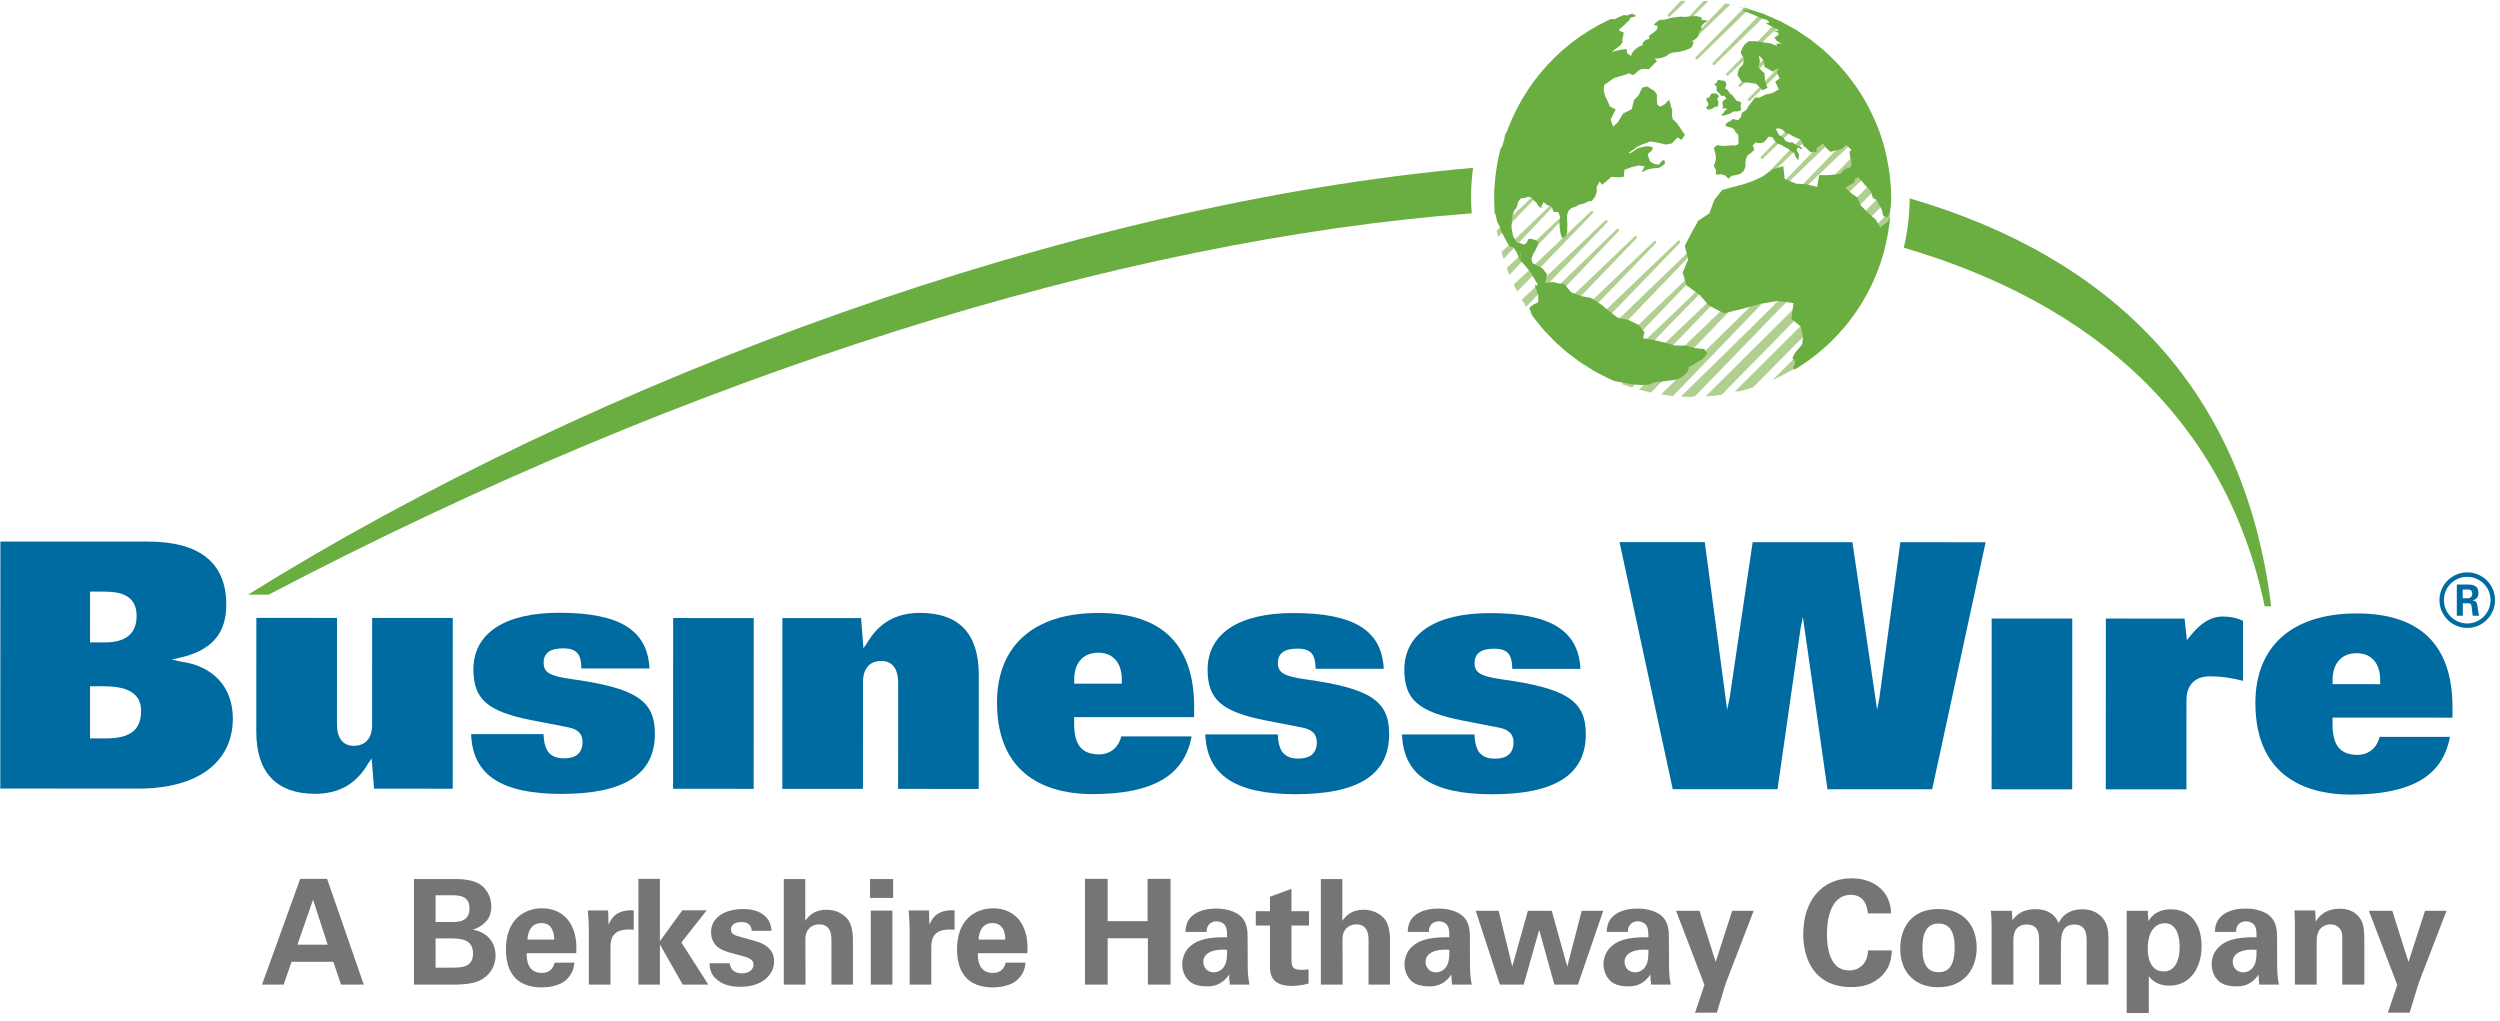
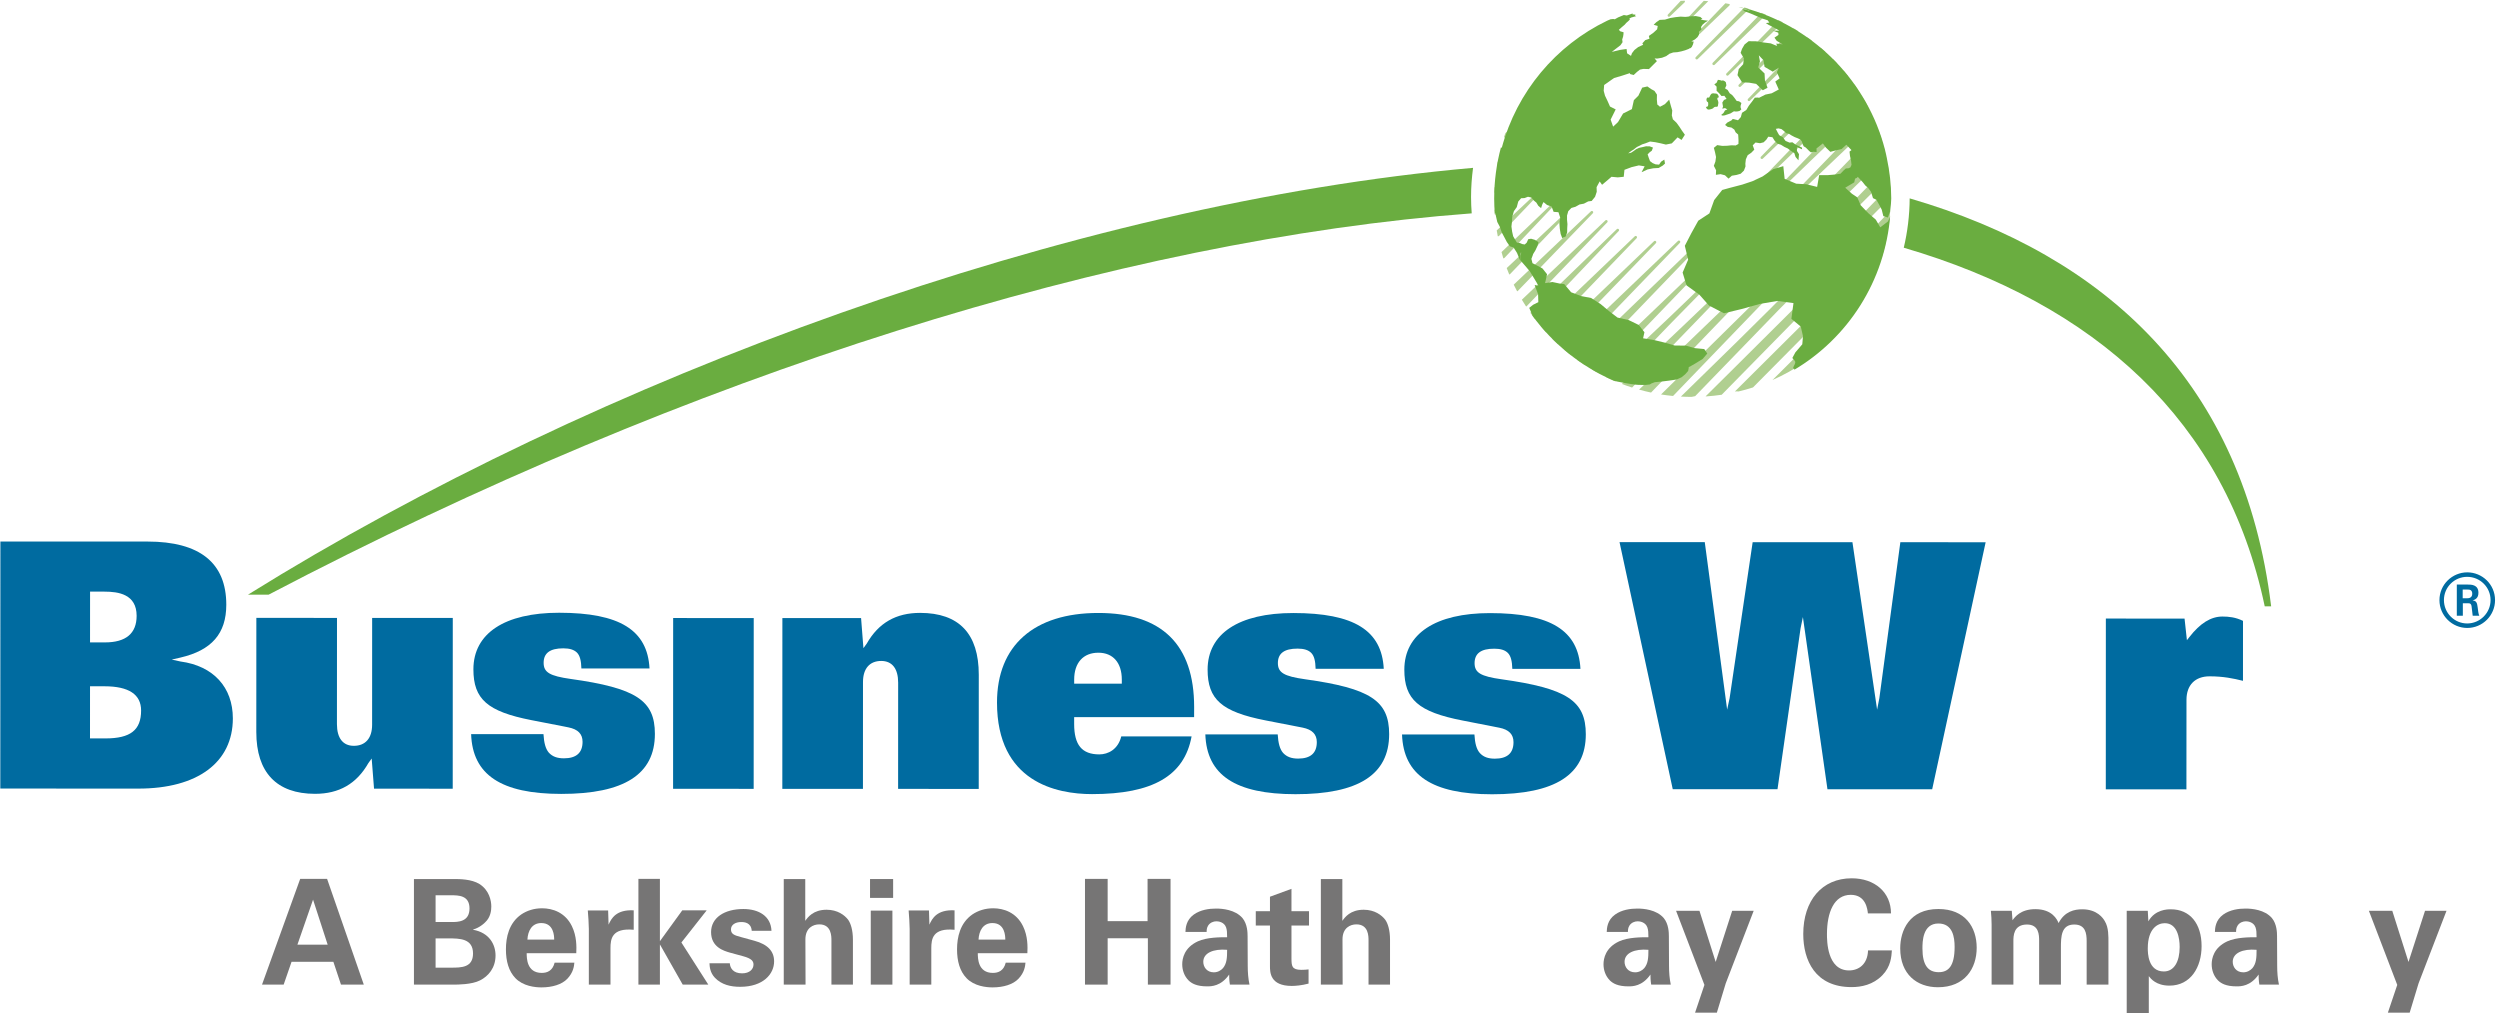
<svg xmlns="http://www.w3.org/2000/svg" xmlns:ns1="http://www.bohemiancoding.com/sketch/ns" width="213px" height="87px" viewBox="0 0 213 87" version="1.1">
  <title>Logo</title>
  <desc>Created with Sketch.</desc>
  <defs />
  <g id="Icons" stroke="none" stroke-width="1" fill="none" fill-rule="evenodd" ns1:type="MSPage">
    <g id="Logo" ns1:type="MSArtboardGroup">
      <g id="Logo-Color" ns1:type="MSLayerGroup">
        <path d="M15.383,56.36 L14.631,56.197 L15.369,56.026 C18.037,55.406 19.279,53.975 19.28,51.524 C19.281,47.953 17.022,46.142 12.567,46.14 C12.567,46.14 0.306,46.136 0.034,46.136 L0.026,67.184 C0.297,67.184 11.791,67.189 11.791,67.189 C16.829,67.191 19.838,64.955 19.839,61.211 C19.839,58.55 18.174,56.736 15.383,56.36 L15.383,56.36 Z M7.674,50.405 L8.904,50.407 C10.08,50.407 11.641,50.622 11.641,52.468 C11.639,53.971 10.729,54.735 8.933,54.733 L7.671,54.733 L7.674,50.405 L7.674,50.405 Z M8.988,62.913 L7.668,62.911 L7.67,58.47 L8.9,58.471 C10.974,58.471 12.022,59.166 12.022,60.535 C12.022,62.203 11.115,62.913 8.988,62.913 L8.988,62.913 Z" id="Fill-1" fill="#006BA0" ns1:type="MSShapeGroup" />
        <path d="M26.838,67.634 C28.892,67.634 30.378,66.78 31.385,65.017 L31.667,64.625 C31.667,64.625 31.849,66.969 31.868,67.196 C32.109,67.196 38.311,67.198 38.572,67.198 C38.572,66.927 38.577,52.919 38.577,52.649 C38.316,52.649 31.97,52.647 31.707,52.647 C31.707,52.916 31.704,61.753 31.704,61.753 C31.703,62.892 31.136,63.545 30.146,63.544 C29.219,63.544 28.707,62.887 28.707,61.692 C28.707,61.692 28.712,52.915 28.712,52.646 C28.449,52.646 22.104,52.643 21.841,52.643 C21.841,52.914 21.837,62.369 21.837,62.369 C21.837,65.811 23.566,67.632 26.838,67.634" id="Fill-2" fill="#006BA0" ns1:type="MSShapeGroup" />
        <path d="M47.811,67.641 C53.185,67.644 55.796,65.971 55.797,62.528 C55.799,59.673 54.189,58.623 48.622,57.846 C46.834,57.593 46.317,57.286 46.318,56.469 C46.319,55.639 46.867,55.238 47.991,55.238 C48.531,55.238 48.901,55.353 49.156,55.601 C49.408,55.854 49.518,56.294 49.534,56.954 C49.768,56.954 55.048,56.956 55.339,56.956 C55.169,53.682 52.795,52.209 47.642,52.206 C42.999,52.204 40.335,53.961 40.334,57.026 C40.333,59.569 41.533,60.622 45.268,61.354 L48.025,61.89 L48.43,61.972 C49.242,62.132 49.636,62.536 49.634,63.204 C49.634,64.137 49.1,64.609 48.05,64.609 C47.468,64.609 47.071,64.461 46.761,64.127 C46.485,63.808 46.346,63.29 46.304,62.547 C46.077,62.547 40.427,62.546 40.14,62.546 C40.257,66.013 42.693,67.639 47.811,67.641" id="Fill-3" fill="#006BA0" ns1:type="MSShapeGroup" />
        <path d="M64.213,67.209 C64.213,66.939 64.218,52.93 64.218,52.659 C63.957,52.659 57.616,52.656 57.353,52.656 C57.353,52.927 57.347,66.936 57.347,67.206 C57.61,67.206 63.953,67.209 64.213,67.209" id="Fill-4" fill="#006BA0" ns1:type="MSShapeGroup" />
        <path d="M75.084,56.313 C76.013,56.315 76.524,56.971 76.523,58.164 C76.523,58.164 76.519,66.944 76.519,67.213 C76.782,67.213 83.127,67.216 83.388,67.216 C83.388,66.946 83.392,57.487 83.392,57.487 C83.393,53.993 81.712,52.22 78.392,52.218 C76.339,52.218 74.851,53.072 73.848,54.833 L73.564,55.224 C73.564,55.224 73.382,52.89 73.364,52.662 C73.123,52.662 66.921,52.659 66.659,52.659 C66.659,52.93 66.654,66.939 66.654,67.21 C66.915,67.21 73.262,67.211 73.523,67.211 C73.523,66.942 73.527,58.104 73.527,58.104 C73.529,56.963 74.095,56.312 75.084,56.313" id="Fill-5" fill="#006BA0" ns1:type="MSShapeGroup" />
        <path d="M95.532,62.739 C95.26,63.856 94.405,64.274 93.664,64.274 C92.18,64.274 91.518,63.475 91.518,61.684 L91.518,61.097 C91.518,61.097 101.469,61.101 101.738,61.102 C101.738,60.897 101.741,60.24 101.741,60.24 C101.742,54.923 98.995,52.225 93.582,52.225 C88.095,52.221 84.946,55.002 84.945,59.849 C84.941,66.641 90.017,67.657 93.044,67.658 C98.219,67.66 100.911,66.09 101.523,62.74 C101.191,62.74 95.71,62.739 95.532,62.739 L95.532,62.739 Z M91.52,57.902 C91.52,56.467 92.291,55.611 93.582,55.611 C94.833,55.611 95.578,56.467 95.578,57.902 L95.578,58.25 L91.52,58.249 L91.52,57.902 L91.52,57.902 Z" id="Fill-6" fill="#006BA0" ns1:type="MSShapeGroup" />
        <path d="M110.371,67.665 C115.743,67.669 118.354,65.995 118.356,62.55 C118.356,59.697 116.744,58.646 111.177,57.87 C109.392,57.617 108.876,57.308 108.876,56.492 C108.876,55.664 109.423,55.262 110.549,55.262 C111.092,55.262 111.464,55.376 111.715,55.625 C111.967,55.88 112.074,56.309 112.09,56.979 C112.321,56.979 117.603,56.98 117.896,56.98 C117.729,53.705 115.353,52.232 110.196,52.23 C105.553,52.229 102.889,53.984 102.888,57.05 C102.888,59.593 104.088,60.645 107.823,61.378 L110.604,61.919 L110.987,61.994 C111.797,62.157 112.192,62.561 112.192,63.228 C112.192,64.16 111.658,64.633 110.607,64.632 C110.03,64.632 109.633,64.484 109.32,64.149 C109.044,63.834 108.904,63.313 108.861,62.571 C108.635,62.571 102.984,62.568 102.695,62.568 C102.813,66.037 105.25,67.663 110.371,67.665" id="Fill-7" fill="#006BA0" ns1:type="MSShapeGroup" />
        <path d="M127.128,67.672 C132.498,67.673 135.111,66.001 135.111,62.559 C135.112,59.702 133.501,58.653 127.939,57.875 C126.152,57.624 125.634,57.316 125.634,56.499 C125.637,55.67 126.183,55.267 127.311,55.269 C127.853,55.269 128.221,55.383 128.47,55.631 C128.722,55.886 128.832,56.326 128.849,56.985 C129.082,56.985 134.361,56.986 134.654,56.986 C134.484,53.712 132.109,52.239 126.954,52.236 C122.313,52.235 119.649,53.992 119.649,57.056 C119.648,59.6 120.85,60.652 124.59,61.384 L127.745,62.002 C128.555,62.161 128.953,62.566 128.95,63.234 C128.95,64.168 128.417,64.639 127.362,64.639 C126.781,64.639 126.385,64.491 126.08,64.157 C125.8,63.838 125.664,63.331 125.621,62.577 C125.393,62.577 119.742,62.575 119.453,62.575 C119.574,66.043 122.008,67.67 127.128,67.672" id="Fill-8" fill="#006BA0" ns1:type="MSShapeGroup" />
        <path d="M161.91,46.196 C161.878,46.433 160.12,59.487 160.12,59.487 L159.93,60.462 C159.93,60.462 157.862,46.43 157.827,46.196 C157.597,46.196 149.556,46.193 149.327,46.193 C149.293,46.426 147.363,59.484 147.363,59.484 L147.153,60.461 C147.153,60.461 145.277,46.428 145.246,46.191 C145.016,46.191 138.307,46.188 137.983,46.188 C138.053,46.518 142.469,67.024 142.518,67.239 C142.732,67.239 151.212,67.242 151.443,67.242 C151.478,67.007 153.408,53.535 153.408,53.535 L153.607,52.573 C153.607,52.573 155.667,67.01 155.699,67.243 C155.931,67.243 164.406,67.246 164.622,67.246 C164.668,67.032 169.109,46.531 169.177,46.2 C168.855,46.2 162.139,46.196 161.91,46.196" id="Fill-9" fill="#006BA0" ns1:type="MSShapeGroup" />
-         <path d="M176.552,67.251 C176.552,66.981 176.558,52.971 176.558,52.701 C176.298,52.701 169.954,52.698 169.691,52.698 C169.691,52.969 169.685,66.978 169.685,67.248 C169.947,67.248 176.294,67.251 176.552,67.251" id="Fill-10" fill="#006BA0" ns1:type="MSShapeGroup" />
        <path d="M188.257,57.623 C189.427,57.623 190.276,57.802 191.102,58.006 C191.102,57.69 191.104,53.08 191.104,52.898 C190.471,52.587 189.888,52.529 189.351,52.529 C188.37,52.529 187.451,53.099 186.536,54.276 L186.325,54.546 C186.325,54.546 186.146,52.917 186.124,52.705 C185.89,52.705 179.681,52.701 179.419,52.701 C179.419,52.973 179.414,66.981 179.414,67.251 C179.675,67.254 186.022,67.254 186.283,67.254 C186.283,66.986 186.288,59.623 186.288,59.623 C186.288,58.369 187.023,57.622 188.257,57.623" id="Fill-11" fill="#006BA0" ns1:type="MSShapeGroup" />
-         <path d="M202.745,62.778 C202.473,63.896 201.618,64.315 200.878,64.315 C199.394,64.315 198.733,63.516 198.733,61.724 L198.733,61.138 C198.733,61.138 208.683,61.141 208.951,61.143 C208.951,60.937 208.954,60.281 208.954,60.281 C208.955,54.963 206.211,52.267 200.793,52.265 C195.309,52.263 192.161,55.042 192.159,59.89 C192.158,66.682 197.229,67.698 200.252,67.7 C205.429,67.701 208.12,66.13 208.734,62.781 C208.406,62.781 202.922,62.778 202.745,62.778 L202.745,62.778 Z M198.736,57.942 C198.736,56.507 199.503,55.653 200.792,55.653 C202.043,55.653 202.793,56.508 202.793,57.943 L202.793,58.291 L198.736,58.29 L198.736,57.942 L198.736,57.942 Z" id="Fill-12" fill="#006BA0" ns1:type="MSShapeGroup" />
        <path d="M125.504,14.301 C91.275,17.316 50.908,32.12 21.129,50.665 L22.887,50.665 C58.877,31.804 95.388,20.424 125.389,18.178 C125.355,17.719 125.334,17.257 125.334,16.789 C125.334,15.945 125.396,15.116 125.504,14.301" id="Fill-13" fill="#6AAD40" ns1:type="MSShapeGroup" />
        <path d="M162.704,16.901 C162.696,18.348 162.521,19.754 162.201,21.105 C178.485,25.873 189.633,35.846 192.955,51.66 L193.502,51.658 C191.19,32.713 179.515,21.806 162.704,16.901" id="Fill-14" fill="#6AAD40" ns1:type="MSShapeGroup" />
        <path d="M147.099,6.416 C147.142,6.461 147.214,6.461 147.257,6.416 L151.856,1.954 C151.872,1.938 151.88,1.92 151.888,1.898 C151.766,1.837 151.644,1.771 151.523,1.714 L147.097,6.254 C147.051,6.299 147.054,6.372 147.099,6.416 L147.099,6.416 Z M148.147,7.375 C148.191,7.419 148.263,7.419 148.309,7.376 L153.182,2.691 C153.195,2.68 153.195,2.662 153.198,2.648 C153.072,2.567 152.942,2.488 152.814,2.409 L148.147,7.214 C148.101,7.258 148.101,7.331 148.147,7.375 L148.147,7.375 Z M148.933,8.583 C148.979,8.627 149.049,8.627 149.093,8.583 L154.368,3.491 C154.376,3.484 154.373,3.473 154.379,3.464 C154.254,3.367 154.124,3.275 153.995,3.185 L148.933,8.421 C148.889,8.467 148.889,8.539 148.933,8.583 L148.933,8.583 Z M144.673,2.873 C144.718,2.917 144.789,2.918 144.835,2.875 L147.353,0.458 C147.383,0.431 147.376,0.385 147.36,0.345 C147.242,0.322 147.124,0.3 147.004,0.28 L144.672,2.71 C144.626,2.758 144.631,2.829 144.673,2.873 L144.673,2.873 Z M142.275,1.397 L143.525,0.203 C143.557,0.17 143.569,0.119 143.551,0.075 C143.547,0.067 143.54,0.063 143.537,0.059 C143.424,0.063 143.31,0.067 143.195,0.074 L142.111,1.235 C142.066,1.281 142.071,1.353 142.115,1.397 C142.159,1.44 142.228,1.44 142.275,1.397 L142.275,1.397 Z M149.566,9.982 C149.609,10.029 149.681,10.029 149.726,9.984 L155.509,4.417 C155.514,4.414 155.514,4.407 155.515,4.404 C155.391,4.289 155.26,4.18 155.13,4.068 L149.566,9.822 C149.521,9.867 149.521,9.94 149.566,9.982 L149.566,9.982 Z M144.478,5.029 C144.522,5.075 144.596,5.077 144.641,5.033 L148.952,0.83 C148.976,0.804 148.976,0.767 148.969,0.733 C148.854,0.698 148.739,0.665 148.622,0.634 L144.478,4.868 C144.434,4.915 144.434,4.986 144.478,5.029 L144.478,5.029 Z M145.927,5.516 C145.97,5.559 146.043,5.559 146.089,5.516 L150.416,1.318 C150.437,1.299 150.444,1.273 150.448,1.246 C150.323,1.194 150.198,1.143 150.069,1.095 L145.924,5.354 C145.883,5.398 145.883,5.47 145.927,5.516 L145.927,5.516 Z M145.538,0.107 C145.538,0.105 145.534,0.103 145.534,0.099 C145.409,0.092 145.287,0.079 145.161,0.073 L143.8,1.525 C143.755,1.57 143.755,1.64 143.801,1.684 C143.846,1.727 143.915,1.727 143.959,1.688 L145.538,0.107 Z M150.119,11.295 C150.118,11.298 150.118,11.302 150.114,11.305 C150.112,11.307 150.103,11.319 150.103,11.319 C150.084,11.34 150.076,11.362 150.076,11.385 C150.076,11.416 150.09,11.444 150.114,11.471 C150.16,11.513 150.239,11.499 150.284,11.456 L150.357,11.379 L156.501,5.478 C156.521,5.459 156.527,5.433 156.53,5.405 C156.419,5.285 156.305,5.166 156.191,5.049 C156.163,5.05 156.134,5.059 156.117,5.08 L150.194,11.219 L150.119,11.295 L150.119,11.295 Z M127.702,14.146 L129.584,12.208 C129.628,12.165 129.627,12.092 129.581,12.049 C129.538,12.005 129.468,12.003 129.422,12.047 L127.601,13.789 C127.578,13.906 127.559,14.022 127.537,14.139 C127.546,14.148 127.553,14.161 127.566,14.168 C127.612,14.191 127.666,14.181 127.702,14.146 L127.702,14.146 Z M128.322,11.696 L129.349,10.632 C129.393,10.586 129.393,10.514 129.349,10.47 C129.306,10.425 129.235,10.425 129.186,10.468 L128.251,11.356 C128.212,11.461 128.178,11.566 128.143,11.67 C128.153,11.687 128.163,11.704 128.178,11.714 C128.227,11.743 128.285,11.736 128.322,11.696 L128.322,11.696 Z M130.257,15.286 C130.212,15.241 130.143,15.241 130.092,15.283 L127.334,17.89 C127.341,18.028 127.354,18.166 127.364,18.301 C127.368,18.303 127.37,18.306 127.372,18.306 C127.414,18.322 127.459,18.313 127.492,18.278 L130.257,15.446 C130.3,15.402 130.3,15.33 130.257,15.286 L130.257,15.286 Z M127.459,16.381 L129.897,13.842 C129.94,13.796 129.94,13.723 129.895,13.681 C129.852,13.635 129.782,13.635 129.735,13.677 L127.333,15.972 C127.326,16.111 127.322,16.252 127.319,16.394 C127.326,16.397 127.327,16.404 127.335,16.408 C127.379,16.425 127.428,16.417 127.459,16.381 L127.459,16.381 Z M132.413,17.333 C132.369,17.291 132.297,17.289 132.254,17.333 L127.93,21.477 C127.98,21.656 128.028,21.836 128.084,22.014 C128.118,22.014 128.151,22.005 128.174,21.981 L132.415,17.496 C132.458,17.45 132.458,17.379 132.413,17.333 L132.413,17.333 Z M150.032,13.353 L150.029,13.354 C150.009,13.375 149.999,13.405 149.999,13.434 C149.999,13.464 150.01,13.494 150.034,13.516 C150.08,13.559 150.153,13.557 150.198,13.511 L150.199,13.509 C150.316,13.389 154.994,8.892 157.451,6.53 C157.459,6.522 157.459,6.508 157.466,6.499 C157.352,6.354 157.238,6.209 157.119,6.068 C157.099,6.074 157.079,6.074 157.068,6.088 L150.032,13.353 L150.032,13.353 Z M149.533,16.003 C149.577,16.048 149.652,16.046 149.696,16.001 C150.472,15.209 158.195,7.795 158.274,7.72 C158.29,7.703 158.302,7.68 158.306,7.659 C158.195,7.493 158.082,7.331 157.968,7.171 C157.939,7.171 157.91,7.178 157.888,7.199 L149.532,15.841 C149.488,15.887 149.488,15.958 149.533,16.003 L149.533,16.003 Z M130.871,16.636 C130.827,16.593 130.755,16.591 130.712,16.634 L127.521,19.633 C127.55,19.799 127.578,19.962 127.61,20.128 C127.649,20.139 127.693,20.128 127.721,20.098 L130.874,16.797 C130.916,16.751 130.916,16.681 130.871,16.636 L130.871,16.636 Z M160.964,14.977 C160.931,14.692 160.891,14.411 160.843,14.133 L150.933,24.33 L141.522,33.608 C141.843,33.657 142.166,33.702 142.492,33.732 L142.55,33.732 L152.66,23.238 L160.964,14.977 L160.964,14.977 Z M152.752,19.025 C152.937,18.783 158.263,13.767 160.295,11.854 C160.298,11.85 160.298,11.847 160.298,11.846 C160.231,11.632 160.16,11.422 160.085,11.211 C160.065,11.183 160.034,11.166 159.999,11.162 C159.962,11.159 159.924,11.177 159.9,11.208 C159.756,11.389 154.926,16.329 152.391,18.912 C152.248,19.111 148.93,22.391 146.732,24.552 C146.546,24.795 141.067,29.987 138.196,32.7 C138.191,32.704 138.188,32.71 138.184,32.715 C138.471,32.824 138.759,32.926 139.054,33.02 L147.392,24.394 L152.752,19.025 L152.752,19.025 Z M153.286,20.531 L160.689,13.321 C160.631,13.052 160.566,12.784 160.492,12.519 L154.587,18.55 C154.412,18.786 149.449,23.709 147.552,25.588 L139.663,33.182 C139.657,33.185 139.657,33.191 139.655,33.196 C139.989,33.288 140.327,33.376 140.67,33.447 L147.182,26.688 L153.286,20.531 L153.286,20.531 Z M151.217,16.673 C151.397,16.444 156.809,11.259 159.126,9.046 C159.004,8.818 158.879,8.591 158.747,8.369 C157.931,9.369 150.508,17.002 150.433,17.077 C150.301,17.238 146.187,21.311 144.029,23.443 L135.634,31.476 C135.632,31.477 135.632,31.481 135.628,31.484 C135.865,31.625 136.106,31.758 136.351,31.886 L144.85,23.053 L151.217,16.673 L151.217,16.673 Z M149.492,20.3 L153.993,15.802 L159.673,10.402 C159.713,10.365 159.722,10.307 159.694,10.263 L159.469,9.859 C159.453,9.828 159.419,9.807 159.384,9.803 C159.348,9.796 159.311,9.811 159.287,9.836 L153.153,16.169 C152.969,16.444 148.122,21.258 144.903,24.435 C144.732,24.681 140.753,28.454 136.881,32.094 C136.866,32.107 136.856,32.124 136.848,32.14 C137.103,32.266 137.366,32.383 137.629,32.494 L141.448,28.489 C141.603,28.295 146.778,23.049 149.492,20.3 L149.492,20.3 Z M151.015,32.379 C154.848,30.683 157.932,27.603 159.632,23.77 C157.318,26.106 153.408,29.998 151.015,32.379 L151.015,32.379 Z M147.81,33.356 C147.901,33.339 148.011,33.343 148.127,33.352 C148.544,33.253 148.953,33.139 149.356,33.009 L160.324,21.944 C160.473,21.456 160.602,20.958 160.709,20.454 C158.504,22.745 147.81,33.356 147.81,33.356 L147.81,33.356 Z M161.076,16.81 C161.073,16.478 161.062,16.15 161.041,15.821 L152.232,24.851 C151.99,25.236 144.207,32.823 143.213,33.788 C143.513,33.805 143.817,33.815 144.123,33.815 C144.3,33.781 144.428,33.753 144.428,33.753 L151.656,26.29 L161.076,16.81 L161.076,16.81 Z M145.319,33.767 C145.326,33.77 145.339,33.772 145.349,33.774 C145.802,33.744 146.251,33.699 146.689,33.633 C148.421,31.872 159.873,20.205 160.933,19.123 C160.984,18.733 161.023,18.338 161.048,17.939 C159.03,20.207 145.319,33.767 145.319,33.767 L145.319,33.767 Z M145.713,19.823 C145.668,19.778 145.598,19.778 145.552,19.823 L134.34,30.632 C134.333,30.634 134.34,30.637 134.333,30.638 C134.557,30.8 134.782,30.953 135.011,31.101 L145.714,19.985 C145.759,19.939 145.759,19.866 145.713,19.823 L145.713,19.823 Z M135.709,18.007 C135.665,17.963 135.591,17.962 135.548,18.004 L128.969,24.252 C129.062,24.445 129.16,24.631 129.26,24.82 C129.281,24.813 129.299,24.807 129.314,24.791 L135.709,18.169 C135.752,18.123 135.752,18.053 135.709,18.007 L135.709,18.007 Z M136.936,18.779 C136.894,18.735 136.823,18.735 136.778,18.779 L129.662,25.536 C129.778,25.73 129.897,25.923 130.021,26.112 C130.037,26.106 130.053,26.108 130.062,26.096 L136.941,18.941 C136.984,18.895 136.98,18.824 136.936,18.779 L136.936,18.779 Z M133.194,18.46 C133.149,18.415 133.078,18.414 133.032,18.455 L128.371,22.84 C128.439,23.025 128.511,23.204 128.585,23.384 C128.611,23.381 128.639,23.374 128.658,23.353 L133.194,18.62 C133.237,18.575 133.237,18.503 133.194,18.46 L133.194,18.46 Z M137.913,19.525 C137.869,19.481 137.796,19.48 137.751,19.524 L130.385,26.649 C130.51,26.825 130.635,27.001 130.765,27.171 C130.776,27.166 130.785,27.167 130.792,27.16 L137.914,19.685 C137.958,19.64 137.958,19.569 137.913,19.525 L137.913,19.525 Z M141.082,20.553 C141.041,20.507 140.969,20.507 140.923,20.551 L132.241,28.86 C132.241,28.86 132.241,28.862 132.239,28.862 C132.405,29.026 132.572,29.185 132.744,29.342 L141.085,20.714 C141.128,20.668 141.128,20.598 141.082,20.553 L141.082,20.553 Z M139.44,20.135 C139.397,20.091 139.326,20.091 139.282,20.135 L131.271,27.799 C131.419,27.975 131.567,28.148 131.722,28.318 C131.724,28.314 131.733,28.316 131.734,28.311 L139.442,20.294 C139.485,20.25 139.485,20.177 139.44,20.135 L139.44,20.135 Z M143.127,20.528 C143.081,20.483 143.01,20.483 142.966,20.526 L133.269,29.802 L133.269,29.803 C133.462,29.968 133.661,30.131 133.864,30.287 L143.127,20.69 C143.172,20.643 143.172,20.573 143.127,20.528 L143.127,20.528 Z" id="Fill-15" fill="#B0CF90" ns1:type="MSShapeGroup" />
        <path d="M145.432,9.099 L145.339,9.104 L145.405,9.246 L145.509,9.331 L145.625,9.332 L145.738,9.309 L145.848,9.276 L145.948,9.231 L146.036,9.141 L146.144,9.097 L146.269,9.101 L146.36,9.056 L146.383,8.905 L146.408,8.754 L146.379,8.599 L146.315,8.448 L146.325,8.339 L146.45,8.283 L146.401,8.132 L146.319,8.013 L146.218,7.972 L146.11,7.968 L146.008,7.952 L145.904,7.956 L145.807,7.996 L145.734,8.092 L145.673,8.212 L145.608,8.324 L145.495,8.297 L145.416,8.369 L145.383,8.515 L145.431,8.645 L145.528,8.719 L145.544,8.871 L145.521,9.039 L145.432,9.099" id="Fill-16" fill="#6AAD40" ns1:type="MSShapeGroup" />
        <path d="M158.052,15.222 L158.213,15.15 L158.283,15.063 L158.491,15.288 L158.707,15.524 L158.927,15.805 L159.163,16.006 L159.41,16.34 L159.579,16.88 L159.867,17.02 L160.111,17.451 L160.321,17.857 L160.46,18.413 L160.85,18.533 L161.04,18.008 L161.109,17.372 L161.134,16.912 C161.13,15.725 160.994,14.571 160.756,13.453 L160.758,13.453 L160.737,13.366 C160.723,13.29 160.71,13.217 160.693,13.145 L160.686,13.133 L160.592,12.72 C159.108,7.02 154.722,2.494 149.103,0.811 L148.654,0.705 L148.329,0.639 L148.115,0.608 L148.356,0.668 L148.679,0.735 L148.77,0.783 L149.099,0.9 L148.947,0.878 L148.431,0.788 L148.551,0.888 L148.649,0.969 L149.139,1.145 L149.628,1.357 L150.16,1.583 L150.608,1.73 L150.747,1.926 L150.448,1.964 L150.69,2.122 L151.291,2.428 L151.601,2.615 L151.039,2.612 L151.51,2.784 L151.527,2.977 L151.331,3.107 L151.183,3.208 L151.378,3.481 L151.895,3.779 L151.335,3.713 L151.42,3.926 L150.869,3.696 L150.262,3.619 L149.613,3.518 L148.986,3.511 L148.636,3.791 L148.421,4.16 L148.302,4.501 L148.583,4.973 L148.518,5.47 L148.14,5.886 L148.034,6.402 L148.425,7.013 L149.024,7.043 L149.622,7.145 L150.191,7.69 L150.594,7.478 L150.373,6.854 L150.34,6.26 L149.802,5.74 L149.947,5.235 L149.852,4.713 L150.249,5.132 L150.339,5.693 L151.041,6.106 L151.556,5.765 L151.388,6.153 L151.624,6.679 L151.253,6.949 L151.552,7.625 L150.948,7.948 L150.416,8.058 L149.878,8.329 L149.709,8.308 L149.618,8.324 L149.515,8.316 L149.278,8.647 L149.091,8.888 L148.987,9.028 L148.79,9.364 L148.418,9.612 L148.32,9.976 L148.078,10.245 L147.63,10.133 L147.521,10.256 L147.307,10.367 L147.149,10.453 L146.977,10.647 L147.205,10.813 L147.519,10.867 L147.762,11.038 L147.875,11.273 L148.092,11.464 L148.109,11.714 L148.122,11.971 L148.115,12.266 L147.883,12.393 L147.515,12.38 L147.153,12.418 L146.739,12.43 L146.306,12.363 L146.02,12.596 L146.121,12.974 L146.206,13.377 L146.151,13.769 L146.019,14.128 L146.212,14.509 L146.193,14.896 L146.592,14.837 L146.968,14.935 L147.271,15.219 L147.553,14.97 L147.952,14.905 L148.308,14.801 L148.583,14.533 L148.716,14.184 L148.705,13.932 L148.748,13.569 L148.903,13.223 L149.208,13.014 L149.465,12.751 L149.333,12.381 L149.571,12.142 L149.955,12.202 L150.259,12.126 L150.492,11.9 L150.657,11.647 L151.011,11.69 L151.195,11.983 L151.439,12.239 L151.737,12.334 L152.035,12.519 L152.312,12.646 L152.597,12.863 L152.875,13.041 L152.982,13.373 L153.229,13.659 L153.274,13.135 L153.101,12.864 L153.098,12.526 L153.538,12.722 L153.519,12.568 L152.993,12.326 L152.708,12.121 L152.47,12.151 L152.13,12.007 L151.9,11.696 L151.586,11.513 L151.468,11.307 L151.3,10.98 L151.527,10.939 L151.776,10.997 L151.931,11.113 L152.199,11.353 L152.429,11.404 L152.64,11.54 L152.907,11.68 L153.157,11.778 L153.389,11.884 L153.519,12.049 L153.581,12.271 L153.675,12.466 L153.852,12.571 L154.002,12.72 L154.146,12.869 L154.298,12.985 L154.495,12.931 L154.775,12.952 L154.765,12.649 L155.309,12.216 L155.564,12.568 L155.945,12.937 L156.436,12.807 L156.904,12.7 L157.31,12.331 L157.746,12.79 L157.733,12.797 L157.578,12.916 L157.62,13.292 L157.707,13.673 L157.749,14.041 L157.656,14.258 L157.489,14.338 L157.268,14.35 L157.061,14.537 L156.809,14.8 L156.355,14.869 L155.738,14.92 L154.994,14.924 L154.82,15.925 L153.9,15.698 L153.038,15.65 L152.051,15.238 L151.938,14.156 L151.079,14.413 L150.168,15.036 L149.305,15.44 L148.444,15.727 L147.352,16.013 L146.732,16.185 L146.048,17.046 L145.64,18.181 L144.692,18.804 L144.102,19.868 L143.547,20.942 L143.83,22.124 L143.359,23.222 L143.689,24.311 L144.782,25.101 L145.61,26.035 L146.88,26.691 L148.374,26.332 L149.96,25.89 L151.444,25.639 L152.804,25.824 L152.626,27.163 L153.426,27.825 L153.614,28.644 L153.555,29.334 L152.965,30.024 L152.706,30.504 L152.875,30.688 L152.964,30.844 L152.923,31.017 L152.841,31.179 L152.79,31.297 L152.779,31.377 L152.826,31.412 L152.884,31.427 L152.867,31.477 L152.882,31.499 L152.837,31.527 C157.439,28.804 160.602,23.956 161.049,18.335 L161.034,18.444 L160.863,18.859 L160.197,19.37 L159.82,18.716 L159.173,18.155 L158.53,17.489 L158.241,16.816 L157.785,16.508 L157.212,15.993 L157.98,15.538 L158.052,15.222 L158.052,15.222 Z M160.689,13.419 L160.688,13.411 L160.689,13.411 L160.689,13.419 L160.689,13.419 Z" id="Fill-17" fill="#6AAD40" ns1:type="MSShapeGroup" />
        <path d="M146.254,7.735 L146.466,7.94 L146.67,8.18 L146.915,8.163 L147.103,8.426 L146.886,8.513 L146.741,8.737 L146.8,9.076 L146.739,9.259 L146.971,9.209 L147.169,9.321 L146.971,9.407 L146.841,9.631 L146.64,9.798 L146.772,9.851 L146.962,9.825 L147.125,9.768 L147.289,9.714 L147.45,9.657 L147.592,9.567 L147.73,9.483 L147.896,9.503 L148.058,9.489 L148.213,9.45 L148.359,9.327 L148.293,9.131 L148.304,8.996 L148.368,8.776 L148.172,8.632 L147.964,8.599 L147.779,8.342 L147.592,8.11 L147.371,7.947 L147.194,7.665 L146.973,7.529 L147.088,7.272 L147.041,7.002 L146.938,6.914 L146.806,6.85 L146.667,6.872 L146.563,6.829 L146.367,6.801 L146.252,7.054 L146.058,7.182 L146.254,7.382 L146.254,7.735" id="Fill-18" fill="#6AAD40" ns1:type="MSShapeGroup" />
        <path d="M145.272,1.917 L145.525,1.765 L145.157,1.718 L144.889,1.657 L145.043,1.599 L144.867,1.445 L144.483,1.369 L144.056,1.39 L143.606,1.44 L143.185,1.416 L142.744,1.463 L142.296,1.537 L141.855,1.671 L141.406,1.694 L141.124,1.885 L140.892,2.11 L141.238,2.212 L141.189,2.496 L140.872,2.787 L140.484,3.063 L140.535,3.3 L140.175,3.419 L139.928,3.691 L139.999,3.814 L139.571,4.012 L139.253,4.261 L139.044,4.531 L138.961,4.761 L138.629,4.543 L138.583,4.173 L138.057,4.247 L137.323,4.423 L138.067,3.849 L138.242,3.594 L138.211,3.361 L138.288,3.12 L138.319,2.917 L138.327,2.747 L138.045,2.666 L137.926,2.539 L138.183,2.308 L138.421,2.107 L138.559,1.949 L138.734,1.797 L138.866,1.663 L138.819,1.585 L138.974,1.495 L139.411,1.373 L139.3,1.334 L139.347,1.248 L139.09,1.222 L139.102,1.147 L138.603,1.32 L138.452,1.297 L138.355,1.279 L137.861,1.483 L137.58,1.643 L137.449,1.617 L137.215,1.642 L136.937,1.761 C132.551,3.87 129.228,7.824 127.946,12.61 C127.926,12.584 127.904,12.566 127.885,12.542 C127.508,13.94 127.304,15.408 127.304,16.925 C127.304,17.36 127.326,17.79 127.358,18.215 C127.388,18.201 127.418,18.194 127.448,18.176 L127.438,18.344 L127.567,18.91 L127.782,19.317 L127.95,19.801 L128.166,20.205 L128.381,20.614 L128.64,20.986 L128.957,21.088 L129.251,21.552 L129.497,22.161 L129.578,21.528 L129.599,21.529 L129.517,22.156 L129.925,22.625 L130.347,23.121 L130.918,24.069 L131.066,24.335 L131.033,24.346 L130.751,24.279 L131.046,25.072 L131.066,25.745 L130.629,25.962 L130.289,26.23 L130.561,26.859 L130.552,26.884 C130.984,27.474 131.455,28.035 131.959,28.567 C131.981,28.59 132.004,28.615 132.029,28.64 C132.529,29.158 133.063,29.646 133.624,30.098 C133.648,30.118 133.677,30.137 133.702,30.158 C133.961,30.367 134.23,30.565 134.503,30.757 C134.53,30.777 134.553,30.796 134.584,30.814 C135.167,31.221 135.782,31.591 136.419,31.923 C136.467,31.948 136.514,31.969 136.56,31.996 C136.873,32.153 137.192,32.305 137.515,32.444 L137.517,32.444 L137.819,32.515 L138.423,32.633 L138.989,32.724 L139.49,32.786 L139.795,32.794 L140.22,32.795 L140.567,32.754 L140.711,32.666 L140.987,32.563 L141.6,32.504 L142.233,32.425 L142.849,32.334 L143.27,32.144 L143.576,31.892 L143.83,31.605 L143.89,31.286 L144.468,30.953 L145.075,30.575 L145.459,30.122 L145.202,29.739 L144.392,29.661 L143.637,29.446 L142.689,29.439 L141.839,29.192 L140.948,28.977 L139.992,28.822 L140.105,28.306 L139.621,27.687 L138.764,27.271 L137.814,27.058 L137.094,26.511 L136.372,25.906 L135.561,25.389 L134.71,25.225 L133.86,24.901 L133.271,24.201 L132.924,24.167 L132.265,24.027 L131.637,24.123 L131.692,23.89 L131.809,23.364 L131.417,22.871 L130.974,22.634 L130.567,22.423 L130.475,22.055 L130.614,21.684 L130.606,21.673 L130.818,21.328 L130.998,20.944 L131.077,20.625 L130.755,20.43 L130.451,20.341 L130.208,20.378 L130.073,20.678 L129.905,20.831 L129.68,20.791 L129.458,20.694 L129.242,20.669 L129.093,20.424 L128.922,20.129 L128.834,19.738 L128.775,19.299 L128.818,18.899 L128.843,18.466 L128.985,17.99 L129.229,17.645 L129.356,17.17 L129.6,16.89 L129.894,16.875 L130.182,16.764 L130.47,16.828 L130.684,17.086 L130.897,17.261 L131.064,17.535 L131.301,17.731 L131.397,17.432 L131.505,17.216 L131.813,17.466 L132.195,17.597 L132.369,18.048 L132.779,18.08 L132.935,18.554 L132.861,19.019 L132.896,19.488 L132.967,19.931 L133.103,20.289 L133.391,20.147 L133.521,19.81 L133.527,19.449 L133.547,19.093 L133.511,18.733 L133.511,18.36 L133.617,17.991 L133.884,17.717 L134.232,17.616 L134.578,17.421 L134.95,17.351 L135.314,17.159 L135.611,17.122 L135.9,16.766 L136.042,16.342 L136.029,15.945 L136.293,15.458 L136.496,15.745 L136.975,15.342 L137.298,15.062 L137.832,15.113 L138.343,15.062 L138.403,14.468 L139.006,14.242 L139.629,14.092 L140.124,14.17 L139.863,14.67 L140.378,14.434 L140.859,14.338 L141.319,14.311 L141.666,14.108 L141.858,13.935 L141.798,13.595 L141.526,13.776 L141.353,14.027 L141.053,14.002 L140.806,13.897 L140.581,13.727 L140.471,13.435 L140.378,13.151 L140.556,12.97 L140.731,12.844 L140.834,12.575 L140.549,12.467 L140.237,12.464 L139.934,12.536 L139.652,12.596 L139.397,12.714 L139.171,12.879 L138.963,13.013 L138.722,13.064 L138.831,12.979 L139.006,12.851 L139.172,12.751 L139.311,12.642 L139.472,12.52 L139.663,12.43 L139.908,12.301 L140.186,12.213 L140.585,12.058 L141.031,12.115 L141.48,12.208 L141.934,12.317 L142.439,12.216 L142.931,11.703 L143.269,11.923 L143.551,11.48 L143.295,11.12 L143.091,10.804 L142.836,10.456 L142.529,10.166 L142.439,9.831 L142.476,9.417 L142.337,8.943 L142.214,8.491 L141.851,8.872 L141.431,9.096 L141.202,8.903 L141.164,8.474 L141.173,8.062 L140.961,7.744 L140.674,7.588 L140.357,7.365 L139.915,7.467 L139.591,8.152 L139.206,8.533 L139.037,9.297 L138.287,9.671 L137.854,10.401 L137.439,10.791 L137.226,10.19 L137.657,9.321 L137.172,9.076 L136.956,8.59 L136.745,8.15 L136.635,7.735 L136.674,7.241 L137.517,6.647 L138.199,6.448 L138.801,6.252 L138.857,6.23 L138.892,6.312 L139.19,6.391 L139.47,6.129 L139.723,5.93 L140.012,5.871 L140.491,5.884 L141.17,5.208 L140.973,4.983 L141.223,4.986 L141.603,4.92 L141.958,4.784 L142.235,4.581 L142.553,4.47 L142.91,4.444 L143.248,4.376 L143.569,4.286 L143.87,4.173 L143.941,4.125 L144.044,4.097 L144.071,4.059 L144.136,4.009 L144.244,3.777 L144.304,3.538 L144.102,3.531 L144.411,3.356 L144.631,3.16 L144.762,2.943 L144.746,2.703 L144.962,2.516 L144.931,2.294 L145.068,2.092 L145.272,1.917" id="Fill-19" fill="#6AAD40" ns1:type="MSShapeGroup" />
        <path d="M212.578,51.132 C212.578,52.436 211.513,53.502 210.21,53.502 C208.919,53.502 207.841,52.449 207.841,51.132 C207.841,49.792 208.943,48.764 210.21,48.764 C211.489,48.764 212.578,49.792 212.578,51.132 L212.578,51.132 Z M208.223,51.127 C208.223,52.23 209.113,53.119 210.203,53.119 C211.307,53.119 212.196,52.211 212.196,51.127 C212.196,50.023 211.294,49.146 210.203,49.146 C209.125,49.146 208.223,50.011 208.223,51.127 L208.223,51.127 Z M209.32,49.804 L210.235,49.804 C210.548,49.804 211.162,49.804 211.162,50.506 C211.162,50.994 210.849,51.095 210.661,51.158 C211.024,51.183 211.05,51.421 211.099,51.759 C211.125,51.973 211.162,52.336 211.237,52.461 L210.674,52.461 C210.661,52.336 210.573,51.659 210.573,51.621 C210.536,51.471 210.485,51.396 210.297,51.396 L209.834,51.396 L209.834,52.461 L209.32,52.461 L209.32,49.804 L209.32,49.804 Z M209.821,50.97 L210.235,50.97 C210.573,50.97 210.636,50.732 210.636,50.594 C210.636,50.231 210.385,50.231 210.247,50.231 L209.821,50.231 L209.821,50.97 L209.821,50.97 Z" id="Fill-20" fill="#006BA0" ns1:type="MSShapeGroup" />
        <g id="Subtext" transform="translate(22.213, 74.432)" fill="#767575" ns1:type="MSShapeGroup">
          <path d="M5.655,0.449 L8.782,9.457 L6.839,9.457 L6.191,7.514 L2.627,7.514 L1.955,9.457 L0.111,9.457 L3.363,0.449 L5.655,0.449 L5.655,0.449 Z M5.705,6.056 L4.459,2.218 L3.126,6.056 L5.705,6.056 L5.705,6.056 Z" id="Fill-21" />
          <path d="M13.055,0.462 L16.419,0.462 C16.942,0.462 17.951,0.462 18.637,0.886 C19.459,1.409 19.646,2.281 19.646,2.804 C19.646,3.14 19.584,3.726 19.123,4.149 C19.06,4.224 18.624,4.623 18.101,4.76 L18.101,4.785 C19.471,5.034 20.007,6.031 20.007,6.978 C20.007,8.037 19.384,8.747 18.686,9.096 C17.989,9.457 16.768,9.457 16.419,9.457 L13.055,9.457 L13.055,0.462 L13.055,0.462 Z M14.899,4.125 L16.245,4.125 C16.793,4.125 17.789,4.125 17.789,2.966 C17.789,1.845 16.843,1.845 16.207,1.845 L14.899,1.845 L14.899,4.125 L14.899,4.125 Z M14.899,8.012 L16.207,8.012 C17.092,8.012 18.089,8.012 18.089,6.803 C18.089,5.52 16.93,5.52 16.008,5.52 L14.899,5.52 L14.899,8.012 L14.899,8.012 Z" id="Fill-22" />
          <path d="M22.661,6.778 C22.661,7.19 22.661,8.46 23.944,8.46 C24.405,8.46 24.866,8.286 25.041,7.588 L26.722,7.588 C26.698,7.887 26.635,8.423 26.124,8.959 C25.664,9.445 24.841,9.694 23.919,9.694 C23.383,9.694 22.362,9.594 21.702,8.909 C21.128,8.311 20.892,7.464 20.892,6.454 C20.892,5.433 21.141,4.212 22.2,3.477 C22.686,3.152 23.284,2.954 23.969,2.954 C24.866,2.954 25.937,3.303 26.511,4.474 C26.934,5.333 26.909,6.255 26.885,6.778 L22.661,6.778 L22.661,6.778 Z M25.003,5.62 C25.003,5.333 24.978,4.212 23.907,4.212 C23.097,4.212 22.761,4.885 22.723,5.62 L25.003,5.62 L25.003,5.62 Z" id="Fill-23" />
          <path d="M27.956,4.71 C27.956,4.412 27.906,3.501 27.868,3.14 L29.6,3.14 L29.638,4.349 C29.874,3.813 30.285,3.053 31.78,3.128 L31.78,4.785 C29.912,4.61 29.8,5.57 29.8,6.355 L29.8,9.457 L27.956,9.457 L27.956,4.71" id="Fill-24" />
          <path d="M32.18,0.449 L34.011,0.449 L34.011,5.757 L35.917,3.128 L37.997,3.128 L35.842,5.869 L38.135,9.457 L35.954,9.457 L34.011,6.031 L34.011,9.457 L32.18,9.457 L32.18,0.449" id="Fill-25" />
          <path d="M39.966,7.638 C39.991,8.037 40.24,8.497 41.012,8.497 C41.673,8.497 41.985,8.124 41.985,7.75 C41.985,7.464 41.835,7.239 41.112,7.041 L39.966,6.729 C39.455,6.579 38.371,6.267 38.371,4.985 C38.371,3.764 39.493,3.016 41.125,3.016 C42.42,3.016 43.467,3.614 43.517,4.872 L41.835,4.872 C41.785,4.175 41.224,4.125 40.938,4.125 C40.439,4.125 40.066,4.362 40.066,4.747 C40.066,5.171 40.377,5.258 40.925,5.408 L42.059,5.72 C43.205,6.031 43.741,6.617 43.741,7.476 C43.741,8.56 42.807,9.644 40.85,9.644 C40.041,9.644 39.268,9.47 38.695,8.871 C38.284,8.436 38.247,7.937 38.234,7.638 L39.966,7.638" id="Fill-26" />
          <path d="M44.563,0.462 L46.395,0.462 L46.395,4.025 C46.607,3.726 47.068,3.078 48.214,3.078 C49.148,3.078 49.746,3.539 50.045,3.925 C50.269,4.237 50.456,4.81 50.456,5.632 L50.456,9.457 L48.625,9.457 L48.625,5.695 C48.625,5.333 48.625,4.324 47.591,4.324 C47.068,4.324 46.407,4.623 46.407,5.607 L46.42,9.457 L44.563,9.457 L44.563,0.462" id="Fill-27" />
          <path d="M51.914,0.462 L53.882,0.462 L53.882,2.069 L51.914,2.069 L51.914,0.462 Z M51.976,3.152 L53.82,3.152 L53.82,9.457 L51.976,9.457 L51.976,3.152 Z" id="Fill-28" />
          <path d="M55.29,4.71 C55.29,4.412 55.241,3.501 55.203,3.14 L56.935,3.14 L56.972,4.349 C57.209,3.813 57.62,3.053 59.115,3.128 L59.115,4.785 C57.246,4.61 57.134,5.57 57.134,6.355 L57.134,9.457 L55.29,9.457 L55.29,4.71" id="Fill-29" />
          <path d="M61.096,6.778 C61.096,7.19 61.096,8.46 62.379,8.46 C62.84,8.46 63.301,8.286 63.476,7.588 L65.157,7.588 C65.132,7.887 65.07,8.423 64.559,8.959 C64.098,9.445 63.276,9.694 62.354,9.694 C61.819,9.694 60.797,9.594 60.137,8.909 C59.563,8.311 59.327,7.464 59.327,6.454 C59.327,5.433 59.576,4.212 60.635,3.477 C61.121,3.152 61.719,2.954 62.404,2.954 C63.301,2.954 64.372,3.303 64.946,4.474 C65.369,5.333 65.344,6.255 65.319,6.778 L61.096,6.778 L61.096,6.778 Z M63.438,5.62 C63.438,5.333 63.413,4.212 62.342,4.212 C61.532,4.212 61.196,4.885 61.158,5.62 L63.438,5.62 L63.438,5.62 Z" id="Fill-30" />
          <path d="M70.228,0.449 L72.159,0.449 L72.159,4.05 L75.56,4.05 L75.56,0.449 L77.517,0.449 L77.517,9.457 L75.586,9.457 L75.586,5.508 L72.159,5.508 L72.159,9.457 L70.228,9.457 L70.228,0.449" id="Fill-31" />
          <path d="M82.574,9.457 C82.512,9.071 82.512,8.784 82.512,8.597 C81.815,9.606 80.98,9.606 80.631,9.606 C79.721,9.606 79.31,9.345 79.061,9.108 C78.687,8.735 78.513,8.224 78.513,7.725 C78.513,7.227 78.687,6.305 79.846,5.769 C80.619,5.42 81.727,5.42 82.338,5.42 C82.338,5.009 82.325,4.81 82.251,4.586 C82.089,4.125 81.602,4.062 81.428,4.062 C81.167,4.062 80.892,4.175 80.731,4.412 C80.593,4.623 80.593,4.822 80.593,4.971 L78.787,4.971 C78.8,4.636 78.837,3.963 79.497,3.489 C80.07,3.078 80.805,2.978 81.403,2.978 C81.927,2.978 83.023,3.066 83.646,3.788 C84.07,4.299 84.082,5.047 84.082,5.333 L84.094,7.863 C84.094,8.398 84.132,8.934 84.244,9.457 L82.574,9.457 L82.574,9.457 Z M80.307,7.514 C80.307,7.937 80.593,8.41 81.204,8.41 C81.54,8.41 81.815,8.249 81.989,8.049 C82.313,7.65 82.338,7.165 82.338,6.491 C81.154,6.392 80.307,6.766 80.307,7.514 L80.307,7.514 Z" id="Fill-32" />
          <path d="M89.277,9.37 C88.679,9.531 88.144,9.569 87.844,9.569 C85.988,9.569 85.988,8.398 85.988,7.875 L85.988,4.424 L84.779,4.424 L84.779,3.203 L85.988,3.203 L85.988,1.969 L87.82,1.296 L87.82,3.203 L89.315,3.203 L89.315,4.424 L87.82,4.424 L87.82,7.265 C87.832,7.837 87.832,8.199 88.655,8.199 C88.928,8.199 89.053,8.186 89.277,8.161 L89.277,9.37" id="Fill-33" />
          <path d="M90.324,0.462 L92.155,0.462 L92.155,4.025 C92.367,3.726 92.828,3.078 93.974,3.078 C94.909,3.078 95.507,3.539 95.806,3.925 C96.03,4.237 96.217,4.81 96.217,5.632 L96.217,9.457 L94.386,9.457 L94.386,5.695 C94.386,5.333 94.386,4.324 93.351,4.324 C92.828,4.324 92.168,4.623 92.168,5.607 L92.18,9.457 L90.324,9.457 L90.324,0.462" id="Fill-34" />
-           <path d="M101.511,9.457 C101.449,9.071 101.449,8.784 101.449,8.597 C100.752,9.606 99.917,9.606 99.568,9.606 C98.658,9.606 98.247,9.345 97.998,9.108 C97.624,8.735 97.45,8.224 97.45,7.725 C97.45,7.227 97.624,6.305 98.783,5.769 C99.556,5.42 100.664,5.42 101.275,5.42 C101.275,5.009 101.262,4.81 101.188,4.586 C101.026,4.125 100.54,4.062 100.365,4.062 C100.104,4.062 99.83,4.175 99.668,4.412 C99.531,4.623 99.531,4.822 99.531,4.971 L97.724,4.971 C97.737,4.636 97.774,3.963 98.434,3.489 C99.007,3.078 99.742,2.978 100.341,2.978 C100.864,2.978 101.96,3.066 102.583,3.788 C103.007,4.299 103.019,5.047 103.019,5.333 L103.031,7.863 C103.031,8.398 103.069,8.934 103.181,9.457 L101.511,9.457 L101.511,9.457 Z M99.244,7.514 C99.244,7.937 99.531,8.41 100.141,8.41 C100.477,8.41 100.752,8.249 100.926,8.049 C101.25,7.65 101.275,7.165 101.275,6.491 C100.091,6.392 99.244,6.766 99.244,7.514 L99.244,7.514 Z" id="Fill-35" />
-           <path d="M105.473,3.166 L106.632,7.912 L107.965,3.166 L109.996,3.166 L111.317,7.912 L112.55,3.166 L114.382,3.166 L112.226,9.457 L110.22,9.457 L108.925,4.797 L107.604,9.457 L105.573,9.457 L103.518,3.166 L105.473,3.166" id="Fill-36" />
          <path d="M118.468,9.457 C118.406,9.071 118.406,8.784 118.406,8.597 C117.708,9.606 116.873,9.606 116.524,9.606 C115.615,9.606 115.204,9.345 114.955,9.108 C114.581,8.735 114.406,8.224 114.406,7.725 C114.406,7.227 114.581,6.305 115.74,5.769 C116.512,5.42 117.621,5.42 118.232,5.42 C118.232,5.009 118.219,4.81 118.144,4.586 C117.982,4.125 117.496,4.062 117.322,4.062 C117.061,4.062 116.786,4.175 116.624,4.412 C116.487,4.623 116.487,4.822 116.487,4.971 L114.68,4.971 C114.693,4.636 114.73,3.963 115.391,3.489 C115.964,3.078 116.699,2.978 117.297,2.978 C117.82,2.978 118.917,3.066 119.539,3.788 C119.963,4.299 119.975,5.047 119.975,5.333 L119.988,7.863 C119.988,8.398 120.025,8.934 120.137,9.457 L118.468,9.457 L118.468,9.457 Z M116.2,7.514 C116.2,7.937 116.487,8.41 117.098,8.41 C117.434,8.41 117.708,8.249 117.883,8.049 C118.206,7.65 118.232,7.165 118.232,6.491 C117.047,6.392 116.2,6.766 116.2,7.514 L116.2,7.514 Z" id="Fill-37" />
          <path d="M122.58,3.166 L123.963,7.526 L125.37,3.166 L127.202,3.166 L124.822,9.345 L124.062,11.849 L122.206,11.849 L123.004,9.482 L120.587,3.166 L122.58,3.166" id="Fill-38" />
          <path d="M136.932,3.39 C136.895,3.078 136.783,1.807 135.474,1.807 C134.042,1.807 133.444,3.303 133.444,5.159 C133.444,5.695 133.444,8.249 135.325,8.249 C136.134,8.249 136.907,7.738 136.944,6.542 L138.975,6.542 C138.937,7.077 138.888,7.912 138.165,8.66 C137.368,9.482 136.359,9.669 135.537,9.669 C132.434,9.669 131.425,7.377 131.425,5.146 C131.425,2.293 133.02,0.399 135.549,0.399 C137.518,0.399 138.9,1.596 138.9,3.39 L136.932,3.39" id="Fill-39" />
          <path d="M142.937,3.016 C145.217,3.016 146.201,4.561 146.201,6.317 C146.201,8.087 145.179,9.681 142.899,9.681 C141.105,9.681 139.686,8.572 139.686,6.367 C139.686,4.847 140.458,3.016 142.937,3.016 L142.937,3.016 Z M142.962,8.398 C143.772,8.398 144.32,7.912 144.32,6.243 C144.32,5.408 144.158,4.25 142.937,4.25 C141.592,4.25 141.579,5.807 141.579,6.379 C141.579,7.788 142.053,8.398 142.962,8.398 L142.962,8.398 Z" id="Fill-40" />
          <path d="M147.472,4.349 C147.472,3.95 147.447,3.564 147.41,3.166 L149.191,3.166 L149.253,3.975 C149.453,3.701 149.938,3.028 151.197,3.028 C152.642,3.028 153.054,3.913 153.178,4.212 C153.701,3.203 154.548,3.04 155.196,3.04 C156.467,3.04 156.978,3.8 157.115,4.05 C157.452,4.598 157.426,5.358 157.426,5.906 L157.426,9.457 L155.57,9.457 L155.57,5.757 C155.57,5.084 155.47,4.337 154.511,4.337 C153.402,4.337 153.377,5.371 153.377,6.305 L153.377,9.457 L151.521,9.457 L151.521,5.72 C151.521,5.234 151.509,4.337 150.487,4.337 C149.328,4.337 149.328,5.333 149.328,5.757 L149.328,9.457 L147.472,9.457 L147.472,4.349" id="Fill-41" />
          <path d="M160.778,3.166 L160.828,4.062 C161.4,3.053 162.447,3.04 162.746,3.04 C164.378,3.04 165.362,4.262 165.362,6.18 C165.362,7.962 164.441,9.544 162.622,9.544 C161.488,9.544 161.027,8.946 160.865,8.735 L160.865,11.874 L158.983,11.874 L158.983,3.166 L160.778,3.166 L160.778,3.166 Z M163.494,6.255 C163.494,5.508 163.307,4.224 162.223,4.224 C161.625,4.224 160.778,4.673 160.778,6.367 C160.778,6.741 160.79,8.336 162.149,8.336 C163.02,8.336 163.494,7.501 163.494,6.255 L163.494,6.255 Z" id="Fill-42" />
          <path d="M170.283,9.457 C170.222,9.071 170.222,8.784 170.222,8.597 C169.523,9.606 168.689,9.606 168.34,9.606 C167.43,9.606 167.019,9.345 166.77,9.108 C166.396,8.735 166.222,8.224 166.222,7.725 C166.222,7.227 166.396,6.305 167.555,5.769 C168.328,5.42 169.436,5.42 170.047,5.42 C170.047,5.009 170.034,4.81 169.96,4.586 C169.798,4.125 169.311,4.062 169.138,4.062 C168.876,4.062 168.601,4.175 168.44,4.412 C168.302,4.623 168.302,4.822 168.302,4.971 L166.496,4.971 C166.508,4.636 166.546,3.963 167.206,3.489 C167.779,3.078 168.514,2.978 169.112,2.978 C169.635,2.978 170.732,3.066 171.355,3.788 C171.779,4.299 171.791,5.047 171.791,5.333 L171.803,7.863 C171.803,8.398 171.841,8.934 171.953,9.457 L170.283,9.457 L170.283,9.457 Z M168.016,7.514 C168.016,7.937 168.302,8.41 168.913,8.41 C169.249,8.41 169.523,8.249 169.698,8.049 C170.022,7.65 170.047,7.165 170.047,6.491 C168.863,6.392 168.016,6.766 168.016,7.514 L168.016,7.514 Z" id="Fill-43" />
-           <path d="M173.311,4.287 C173.311,4.262 173.311,3.576 173.273,3.14 L175.043,3.14 L175.093,4.087 C175.267,3.8 175.765,2.991 177.136,2.991 C178.369,2.991 178.893,3.739 179.055,4.175 C179.192,4.561 179.229,4.885 179.229,6.056 L179.229,9.457 L177.347,9.457 L177.347,5.545 C177.347,5.284 177.347,5.06 177.248,4.86 C177.111,4.586 176.824,4.324 176.351,4.324 C175.953,4.324 175.591,4.511 175.392,4.81 C175.279,4.971 175.167,5.284 175.167,5.769 L175.167,9.457 L173.311,9.457 L173.311,4.287" id="Fill-44" />
          <path d="M181.608,3.166 L182.991,7.526 L184.4,3.166 L186.23,3.166 L183.851,9.345 L183.091,11.849 L181.234,11.849 L182.032,9.482 L179.615,3.166 L181.608,3.166" id="Fill-45" />
        </g>
      </g>
    </g>
  </g>
</svg>